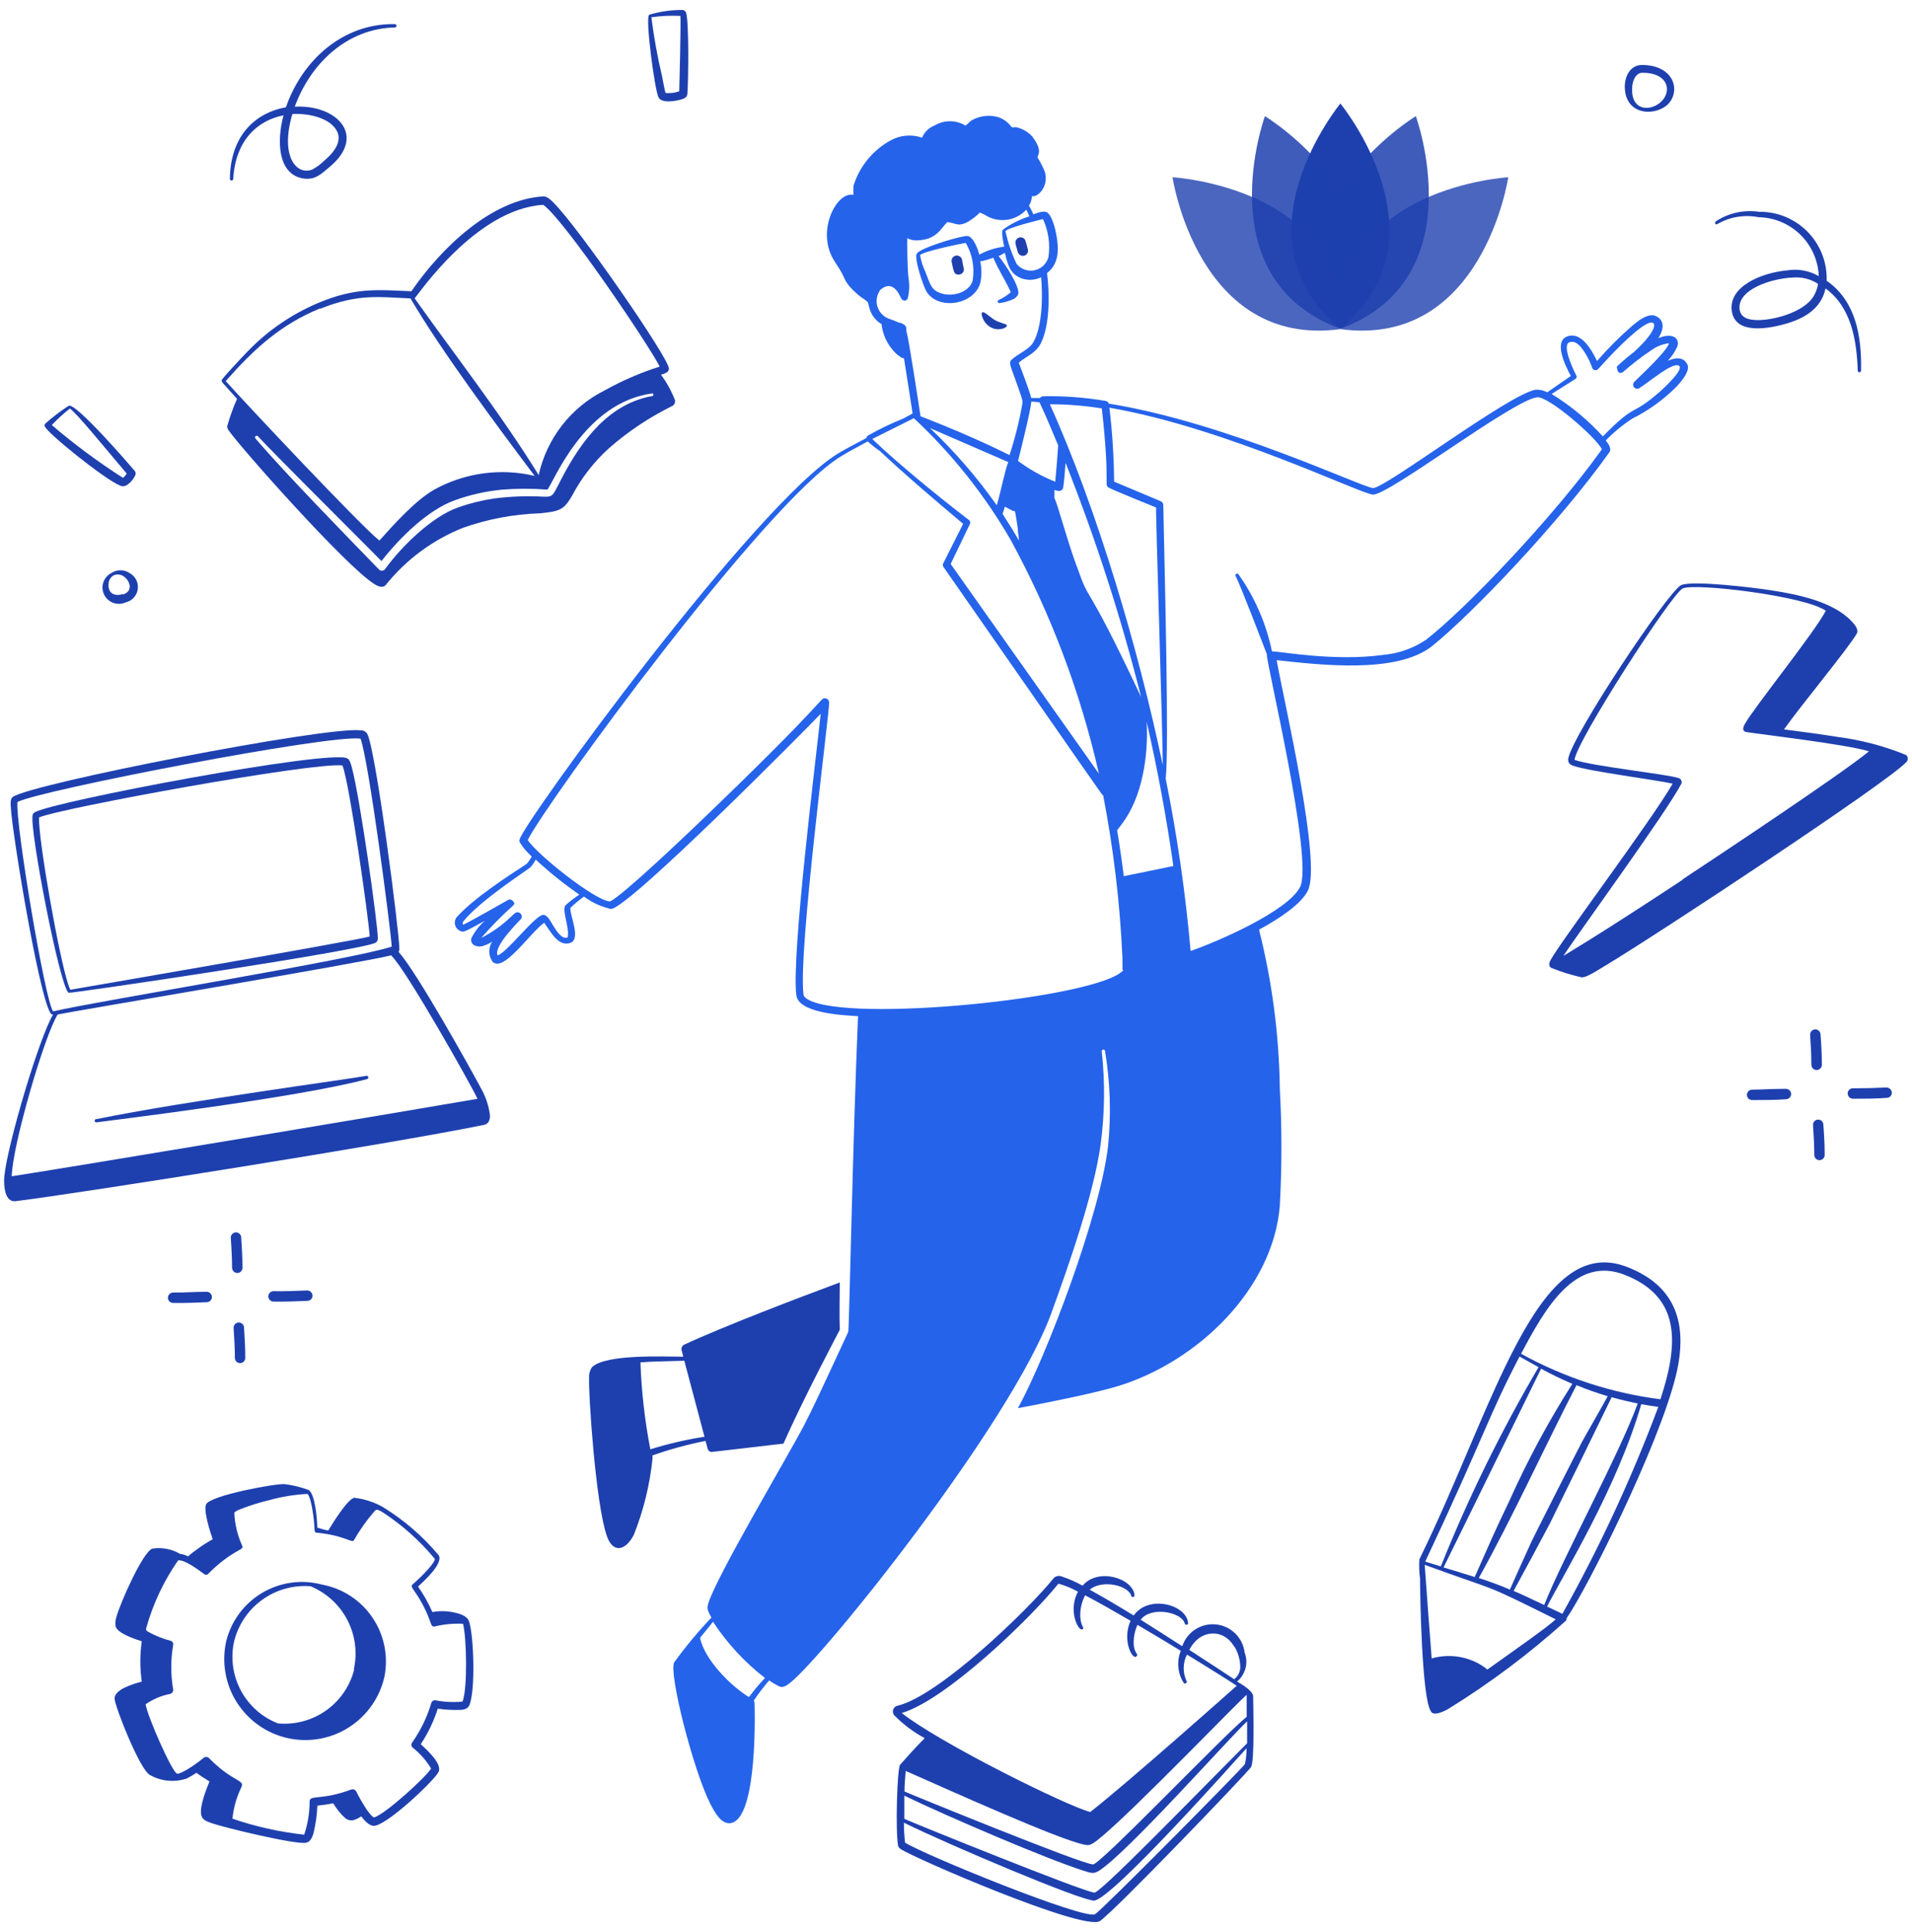
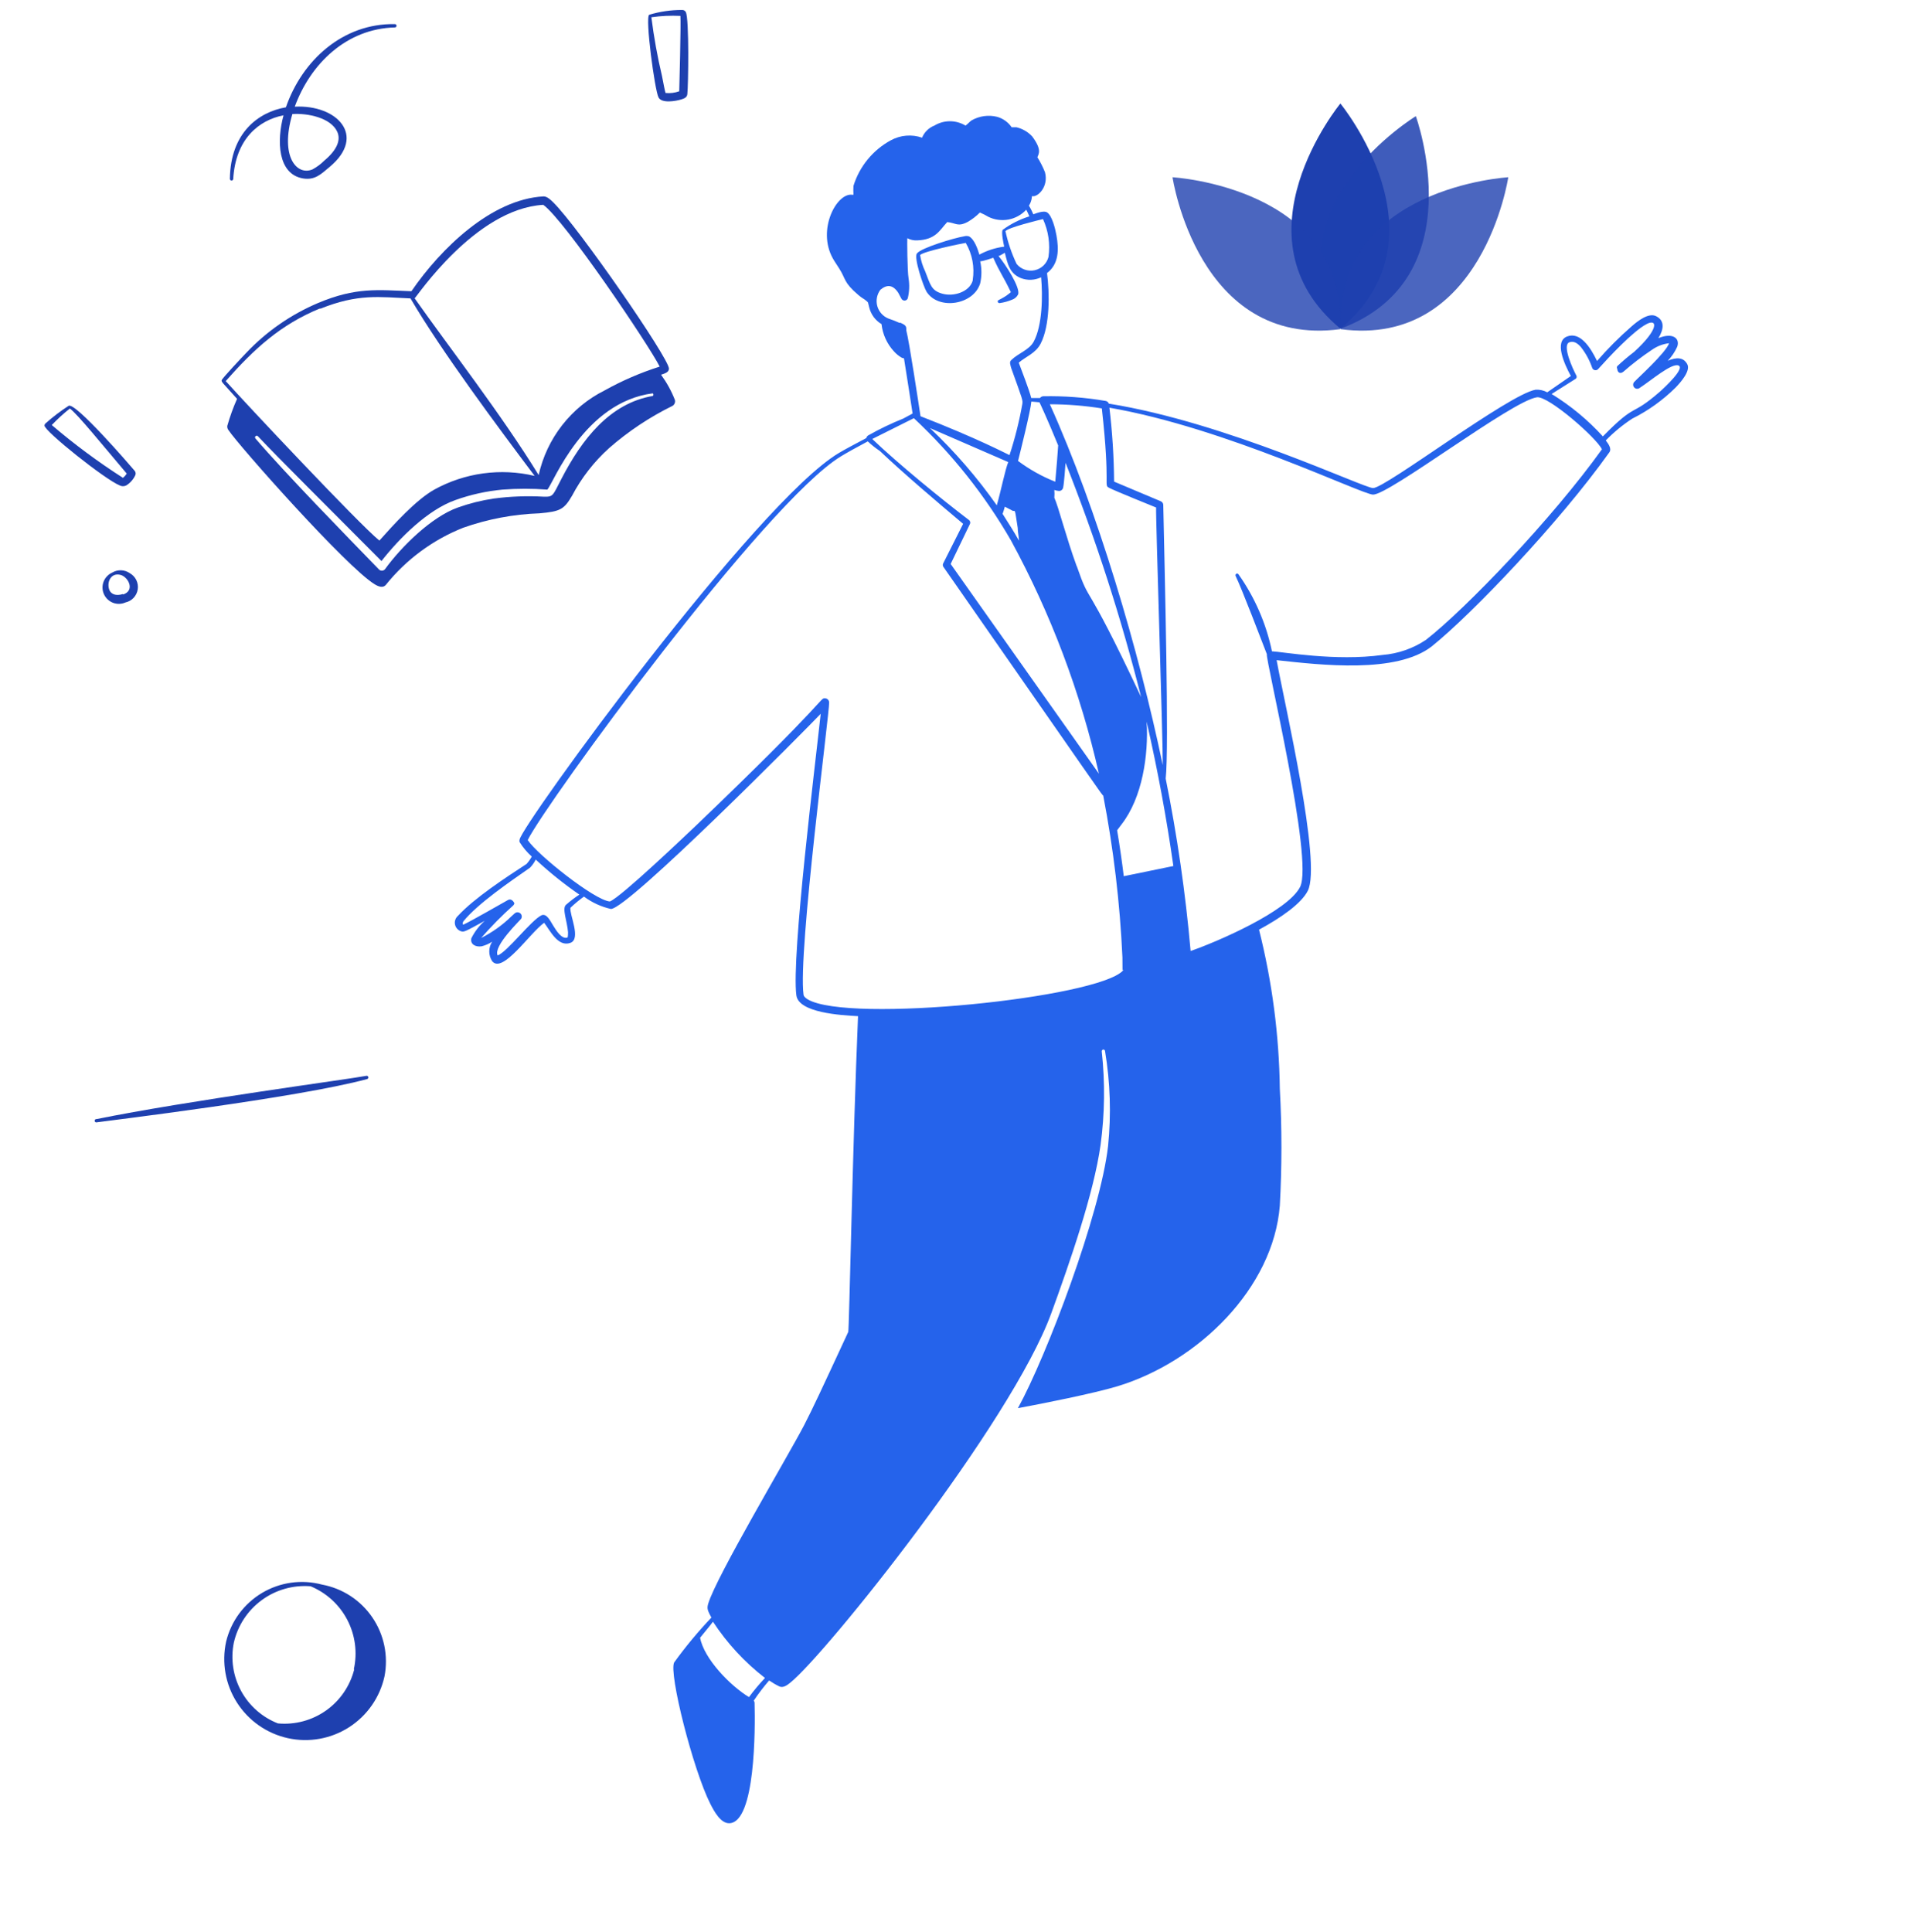
<svg xmlns="http://www.w3.org/2000/svg" width="96" height="97" viewBox="0 0 96 97" fill="none">
-   <path d="M32.757 73.073C33.627 72.765 34.518 72.521 35.424 72.342L35.534 72.744C35.546 72.792 35.575 72.833 35.615 72.861C35.656 72.889 35.705 72.901 35.753 72.896L39.339 72.478C40.326 70.228 42.138 66.819 42.164 66.767C42.138 65.916 42.164 65.201 42.164 64.387C40.112 65.149 36.317 66.595 34.333 67.519C34.288 67.548 34.254 67.59 34.234 67.64C34.214 67.689 34.211 67.744 34.224 67.796C34.224 67.796 34.26 67.926 34.307 68.114C33.336 68.114 30.428 67.973 29.729 68.636C29.62 68.788 29.567 68.972 29.578 69.158C29.536 69.878 29.896 75.475 30.47 77.119C30.768 77.98 31.394 77.886 31.822 77.062C32.318 75.819 32.636 74.514 32.767 73.183C32.767 73.115 32.751 73.12 32.757 73.073ZM32.156 68.401C32.793 68.349 32.992 68.359 34.359 68.318C34.605 69.247 35.111 71.157 35.372 72.134C34.451 72.276 33.542 72.487 32.652 72.765C32.375 71.325 32.209 69.866 32.156 68.401Z" fill="#1E40AF" />
  <path d="M80.802 22.713C80.933 22.531 80.766 22.296 80.625 22.113C81.024 21.703 81.467 21.337 81.946 21.022C82.753 20.62 83.492 20.091 84.133 19.456C84.399 19.179 84.9 18.61 84.712 18.276C84.525 17.942 84.19 17.921 83.736 18.114C83.933 17.908 84.094 17.67 84.211 17.41C84.358 17.003 84.013 16.674 83.266 16.976C83.538 16.543 83.6 16.089 83.141 15.87C82.77 15.692 82.228 16.115 81.914 16.392C81.299 16.929 80.722 17.508 80.186 18.125C79.858 17.436 79.335 16.642 78.683 16.893C78.031 17.143 78.537 18.266 78.871 18.877L77.686 19.696C77.507 19.599 77.305 19.554 77.101 19.566C75.754 19.795 69.568 24.504 68.942 24.504C68.462 24.504 61.602 21.215 55.672 20.265C55.661 20.23 55.639 20.198 55.611 20.174C55.582 20.15 55.547 20.134 55.51 20.129C54.476 19.953 53.427 19.874 52.378 19.895C52.346 19.897 52.315 19.906 52.287 19.921C52.259 19.936 52.235 19.958 52.216 19.983H51.778C51.673 19.56 51.287 18.584 51.151 18.208C51.506 17.9 51.997 17.744 52.253 17.248C52.723 16.329 52.702 14.732 52.571 13.709C53.161 13.259 53.177 12.539 53.041 11.803C52.989 11.505 52.827 10.832 52.576 10.665C52.435 10.571 52.138 10.665 51.882 10.759C51.626 10.164 51.626 10.435 51.731 10.195C51.779 10.085 51.807 9.966 51.814 9.845C52.091 9.929 52.665 9.376 52.467 8.645C52.363 8.383 52.235 8.132 52.086 7.893C52.159 7.716 52.315 7.502 51.825 6.849C51.613 6.621 51.339 6.461 51.036 6.39H50.796C50.623 6.138 50.369 5.954 50.076 5.868C49.634 5.755 49.165 5.821 48.771 6.05C48.666 6.129 48.583 6.233 48.478 6.306C48.242 6.163 47.972 6.087 47.695 6.087C47.419 6.087 47.148 6.163 46.912 6.306C46.774 6.36 46.648 6.442 46.543 6.546C46.437 6.65 46.353 6.774 46.296 6.912C46.041 6.823 45.769 6.789 45.5 6.812C45.23 6.834 44.968 6.913 44.73 7.042C43.828 7.531 43.154 8.354 42.851 9.334C42.843 9.482 42.843 9.63 42.851 9.778H42.794C42.011 9.663 41.014 11.521 41.812 12.967C41.906 13.139 42.026 13.301 42.141 13.489C42.475 14.011 42.345 14.168 43.091 14.805C43.31 14.993 43.347 14.977 43.483 15.092C43.618 15.207 43.566 15.149 43.645 15.442C43.687 15.614 43.764 15.776 43.869 15.918C43.975 16.061 44.108 16.181 44.261 16.272C44.316 16.782 44.534 17.262 44.882 17.639C44.992 17.763 45.12 17.868 45.263 17.953C45.301 17.974 45.344 17.987 45.388 17.989C45.545 18.96 45.738 20.223 45.821 20.761L45.357 21.012C44.749 21.256 44.158 21.541 43.587 21.863C43.542 21.893 43.511 21.94 43.498 21.993C42.945 22.285 42.423 22.562 42.125 22.74C37.98 25.198 26.209 41.407 26.089 42.149C26.076 42.191 26.076 42.237 26.089 42.279C26.257 42.548 26.463 42.792 26.7 43.005C26.627 43.138 26.539 43.262 26.439 43.375C25.394 44.059 23.828 45.077 22.988 45.986C22.929 46.038 22.885 46.105 22.86 46.18C22.834 46.255 22.829 46.335 22.845 46.412C22.86 46.49 22.895 46.562 22.947 46.622C22.998 46.681 23.065 46.727 23.139 46.753C23.296 46.805 23.322 46.789 24.34 46.231C24.06 46.476 23.831 46.774 23.666 47.108C23.599 47.395 23.86 47.562 24.189 47.51C24.374 47.461 24.55 47.384 24.711 47.28C24.616 47.425 24.566 47.595 24.566 47.768C24.566 47.941 24.616 48.111 24.711 48.256C25.233 48.914 26.6 46.842 27.321 46.33C27.613 46.701 28.01 47.567 28.641 47.337C29.19 47.134 28.589 45.928 28.641 45.578C28.854 45.374 29.081 45.186 29.32 45.014C29.723 45.313 30.183 45.525 30.672 45.636C31.534 45.636 40.523 36.563 41.207 35.837C40.961 38.145 39.724 48.047 39.985 49.974C40.105 50.846 42.199 50.971 43.081 51.018C42.815 57.282 42.637 66.773 42.59 66.872C41.207 69.853 40.831 70.667 40.366 71.57C39.52 73.188 35.96 79.16 35.558 80.518C35.501 80.732 35.496 80.815 35.72 81.212C35.047 81.919 34.423 82.671 33.851 83.462C33.564 83.984 34.796 88.849 35.668 90.572C35.866 90.958 36.19 91.553 36.623 91.538C37.928 91.491 37.923 86.803 37.886 85.493C37.886 85.452 37.871 85.413 37.845 85.383C38.081 85.03 38.339 84.692 38.617 84.37C38.783 84.484 38.958 84.586 39.139 84.673C39.317 84.751 39.515 84.615 39.661 84.496C41.4 83.128 50.775 71.445 52.785 65.932C53.699 63.416 54.915 59.939 55.26 57.475C55.47 55.917 55.489 54.34 55.317 52.777C55.317 52.755 55.326 52.734 55.342 52.718C55.357 52.702 55.378 52.694 55.401 52.694C55.423 52.694 55.444 52.702 55.46 52.718C55.475 52.734 55.484 52.755 55.484 52.777C55.745 54.349 55.796 55.948 55.636 57.533C55.249 60.952 52.55 68.078 51.109 70.698C52.352 70.469 54.879 69.967 56.1 69.602C60.172 68.365 63.931 64.674 64.259 60.529C64.366 58.577 64.366 56.62 64.259 54.667C64.224 51.971 63.874 49.289 63.215 46.675C64.322 46.074 65.335 45.37 65.664 44.722C66.368 43.339 64.505 35.378 64.098 33.144C66.327 33.389 70.122 33.833 71.891 32.449C73.917 30.82 78.291 26.237 80.802 22.713ZM37.605 85.205C36.665 84.636 35.349 83.284 35.151 82.225C35.365 81.953 35.59 81.703 35.798 81.421C36.506 82.5 37.388 83.455 38.409 84.245C38.122 84.549 37.853 84.87 37.605 85.205ZM79.106 19.023C79.133 19.006 79.152 18.979 79.16 18.948C79.168 18.916 79.163 18.884 79.148 18.856C78.965 18.516 78.417 17.321 78.798 17.185C79.017 17.102 79.21 17.237 79.372 17.42C79.619 17.734 79.812 18.087 79.941 18.464C79.951 18.495 79.969 18.522 79.993 18.544C80.017 18.565 80.046 18.579 80.078 18.585C80.109 18.591 80.142 18.588 80.172 18.577C80.203 18.566 80.229 18.547 80.249 18.522C80.771 17.942 81.993 16.621 82.682 16.266C83.204 15.995 83.329 16.496 82.05 17.665C81.756 17.889 81.474 18.128 81.204 18.381C81.189 18.401 81.181 18.426 81.181 18.451C81.181 18.476 81.189 18.501 81.204 18.522C81.204 18.657 81.314 18.809 81.502 18.668C81.956 18.269 82.435 17.901 82.938 17.566C83.194 17.384 83.492 17.269 83.804 17.232C83.647 17.712 82.191 19.017 82.066 19.164C82.026 19.199 82.002 19.249 81.999 19.302C81.995 19.356 82.013 19.408 82.048 19.448C82.082 19.489 82.132 19.514 82.185 19.518C82.238 19.523 82.291 19.506 82.332 19.472C82.911 19.096 83.924 18.219 84.274 18.349C84.624 18.48 83.585 19.451 83.324 19.68C81.826 20.98 82.212 20.145 80.479 21.91C79.724 21.083 78.858 20.366 77.905 19.78L79.106 19.023ZM56.424 43.991C56.335 43.271 56.225 42.493 56.09 41.684L56.314 41.386C57.358 40.045 57.671 37.91 57.572 36.234C58.131 38.682 58.575 41.089 58.914 43.48L56.424 43.991ZM48.661 26.117C47.288 25.073 45.08 23.272 43.796 22.04L45.884 20.996C47.801 22.787 49.443 24.852 50.755 27.125C52.76 30.809 54.248 34.753 55.176 38.844L47.732 28.315L48.703 26.3C48.716 26.269 48.719 26.235 48.711 26.202C48.704 26.169 48.686 26.139 48.661 26.117ZM52.19 20.197C52.221 20.255 52.582 21.022 53.13 22.364C53.13 22.421 53.031 23.726 52.984 24.186C52.317 23.922 51.689 23.57 51.115 23.142C51.23 22.687 51.746 20.625 51.783 20.161L52.19 20.197ZM50.337 25.804C50.373 25.71 50.41 25.585 50.452 25.438L50.801 25.621C51 25.752 50.922 25.355 51.099 26.503C51.099 26.697 51.151 26.911 51.162 27.145C50.922 26.712 50.624 26.248 50.342 25.804H50.337ZM50.045 25.365C49.058 23.966 47.936 22.669 46.693 21.492L50.624 23.199C50.473 23.559 50.253 24.661 50.05 25.365H50.045ZM54.059 28.424C53.537 26.999 53.135 25.407 52.937 24.989C52.948 24.859 52.948 24.728 52.937 24.598C53.012 24.626 53.091 24.644 53.172 24.65C53.222 24.651 53.271 24.633 53.309 24.601C53.347 24.568 53.373 24.523 53.38 24.473C53.422 24.3 53.49 23.429 53.5 23.235C55.019 27.07 56.287 30.998 57.295 34.997C54.346 28.722 54.8 30.539 54.064 28.424H54.059ZM58.376 38.39C57.186 32.684 55.093 25.569 52.712 20.297C53.586 20.297 54.459 20.367 55.322 20.505C55.766 24.473 55.395 24.337 55.693 24.494C55.99 24.65 57.781 25.371 58.047 25.48C58.021 25.882 58.397 37.377 58.381 38.39H58.376ZM52.368 10.999C52.64 11.593 52.736 12.252 52.644 12.899C52.602 13.064 52.514 13.214 52.392 13.332C52.27 13.449 52.117 13.531 51.951 13.567C51.785 13.604 51.611 13.593 51.451 13.537C51.291 13.481 51.149 13.381 51.042 13.249C50.793 12.724 50.605 12.173 50.483 11.605C50.624 11.422 52.127 11.057 52.368 10.999ZM45.184 16.219C44.994 16.133 44.799 16.056 44.6 15.99C44.466 15.935 44.347 15.85 44.252 15.742C44.156 15.634 44.086 15.506 44.048 15.367C44.01 15.228 44.004 15.082 44.031 14.94C44.058 14.798 44.117 14.664 44.203 14.549C44.532 14.272 44.83 14.288 45.101 14.7C45.273 15.019 45.268 15.045 45.346 15.076C45.369 15.086 45.393 15.091 45.418 15.091C45.442 15.091 45.466 15.085 45.489 15.075C45.511 15.064 45.531 15.049 45.547 15.031C45.563 15.012 45.574 14.99 45.581 14.967C45.659 14.64 45.671 14.301 45.618 13.97C45.555 13.609 45.545 12.012 45.555 11.96C45.708 12.04 45.879 12.078 46.051 12.069C46.996 12.033 47.184 11.547 47.56 11.15C47.993 11.192 48.082 11.401 48.572 11.15C48.802 11.02 49.013 10.858 49.199 10.67C49.349 10.732 49.494 10.805 49.632 10.889C49.945 11.04 50.298 11.086 50.639 11.021C50.98 10.957 51.291 10.784 51.527 10.529C51.585 10.639 51.637 10.749 51.684 10.863C51.204 11.012 50.752 11.24 50.347 11.537C50.259 11.646 50.389 12.242 50.42 12.383C49.983 12.438 49.56 12.574 49.173 12.784C49.094 12.513 48.922 12.007 48.651 11.866C48.569 11.841 48.482 11.841 48.4 11.866C47.93 11.939 46.244 12.445 46.041 12.722C45.863 12.915 46.37 14.408 46.526 14.653C47.126 15.583 48.886 15.311 49.215 14.225C49.296 13.861 49.296 13.483 49.215 13.119C49.366 13.119 49.82 12.957 49.872 12.941C50.233 13.75 50.337 13.797 50.755 14.669C50.697 14.716 50.603 14.794 50.525 14.847C50.154 15.092 50.076 15.05 50.097 15.155C50.103 15.175 50.116 15.193 50.135 15.204C50.153 15.216 50.175 15.221 50.196 15.217C50.415 15.186 50.629 15.126 50.833 15.04C50.955 14.994 51.055 14.905 51.115 14.789C51.261 14.46 50.452 13.223 50.133 12.852C50.196 12.852 50.342 12.748 50.452 12.691C50.598 13.275 50.697 13.735 51.261 13.964C51.424 14.026 51.597 14.054 51.772 14.047C51.946 14.039 52.116 13.997 52.274 13.922C52.357 14.841 52.342 16.334 51.903 17.149C51.678 17.572 51.125 17.733 50.77 18.083C50.666 18.182 50.734 18.323 50.77 18.475C51.35 20.088 51.36 20.082 51.329 20.291C51.175 21.158 50.961 22.013 50.687 22.849C50.556 22.792 49.089 22.014 46.218 20.897C46.129 20.307 45.654 17.159 45.503 16.58C45.513 16.376 45.487 16.329 45.184 16.193V16.219ZM48.839 14.09C48.672 14.659 47.883 14.904 47.32 14.747C46.756 14.591 46.719 14.304 46.453 13.625C46.328 13.366 46.242 13.09 46.197 12.805C46.37 12.617 48.254 12.231 48.489 12.195C48.818 12.758 48.942 13.419 48.839 14.063V14.09ZM28.412 45.432C28.213 45.625 28.48 46.257 28.521 46.805C28.521 46.852 28.521 47.056 28.49 47.071C28.203 47.165 27.937 46.732 27.775 46.471C27.613 46.21 27.451 45.855 27.195 45.949C26.673 46.194 25.462 47.802 24.987 47.969C24.747 47.51 26.12 46.2 26.167 46.126C26.187 46.093 26.198 46.054 26.198 46.015C26.197 45.976 26.186 45.938 26.166 45.904C26.145 45.871 26.116 45.844 26.081 45.826C26.047 45.808 26.008 45.8 25.969 45.803C25.875 45.803 25.812 45.886 25.666 46.017C25.221 46.451 24.712 46.813 24.157 47.092C24.661 46.515 25.199 45.969 25.77 45.458C25.799 45.429 25.818 45.393 25.828 45.354C25.828 45.354 25.718 45.077 25.504 45.187C25.201 45.354 23.729 46.205 23.265 46.424C23.202 46.382 23.238 46.32 23.265 46.257C24.001 45.354 25.619 44.258 26.611 43.563C26.727 43.443 26.824 43.306 26.898 43.156C27.585 43.795 28.318 44.383 29.09 44.915C28.852 45.071 28.625 45.244 28.412 45.432ZM40.559 50.177C40.444 50.104 40.361 50.036 40.345 49.942C40.058 47.813 41.656 35.743 41.63 35.268C41.63 35.24 41.624 35.213 41.613 35.187C41.602 35.161 41.586 35.138 41.566 35.119C41.547 35.099 41.523 35.084 41.497 35.074C41.471 35.064 41.443 35.059 41.416 35.059C41.149 35.059 41.619 35.059 34.968 41.428C34.53 41.841 31.178 45.046 30.62 45.26C29.852 45.202 26.966 42.9 26.496 42.175C27.404 40.337 38.419 25.219 42.23 22.907C42.522 22.729 43.023 22.452 43.571 22.16C43.761 22.339 43.965 22.501 44.182 22.646C45.393 23.794 47.08 25.224 48.358 26.3L47.361 28.278C47.346 28.305 47.338 28.334 47.338 28.364C47.338 28.395 47.346 28.424 47.361 28.451C55.458 40.066 55.338 39.935 55.39 39.935C55.909 42.619 56.232 45.337 56.356 48.068C56.356 48.804 56.356 48.742 56.387 48.69C56.419 48.637 56.387 48.726 56.387 48.726C55.124 50.104 42.621 51.388 40.559 50.177ZM69.417 32.883C67.052 33.211 64.379 32.721 63.863 32.7C63.575 31.308 63.003 29.991 62.182 28.832C62.169 28.815 62.151 28.803 62.13 28.799C62.109 28.795 62.088 28.799 62.07 28.811C62.052 28.822 62.039 28.84 62.034 28.86C62.029 28.88 62.031 28.902 62.041 28.92C62.343 29.536 63.356 32.194 63.607 32.841C63.529 33.091 65.966 43.172 65.277 44.529C64.661 45.756 61.075 47.301 59.78 47.745C59.524 44.839 59.106 41.949 58.528 39.09C58.705 37.586 58.475 28.649 58.407 25.345C58.406 25.306 58.393 25.269 58.37 25.238C58.348 25.206 58.318 25.182 58.282 25.167L55.938 24.18C55.928 22.94 55.849 21.701 55.703 20.469C61.555 21.482 68.373 24.828 68.942 24.833C69.767 24.833 75.895 20.135 77.164 19.947C77.728 19.858 80.15 21.972 80.432 22.557C77.957 26.013 73.609 30.554 71.594 32.126C70.945 32.56 70.195 32.82 69.417 32.883Z" fill="#2563EB" />
-   <path d="M48.303 13.045C48.297 13.011 48.284 12.978 48.264 12.949C48.245 12.92 48.221 12.895 48.192 12.875C48.163 12.856 48.13 12.842 48.096 12.835C48.062 12.828 48.027 12.827 47.993 12.834C47.958 12.84 47.926 12.854 47.897 12.873C47.867 12.892 47.842 12.916 47.823 12.945C47.803 12.974 47.789 13.007 47.782 13.041C47.775 13.075 47.775 13.11 47.781 13.144C47.886 13.666 47.907 13.787 48.136 13.787C48.18 13.787 48.222 13.776 48.261 13.755C48.299 13.735 48.331 13.705 48.355 13.669C48.379 13.633 48.394 13.591 48.397 13.548C48.401 13.504 48.394 13.461 48.376 13.421C48.361 13.338 48.314 13.092 48.303 13.045ZM49.901 16.501C50.24 16.6 50.564 16.438 50.553 16.355C50.543 16.271 50.553 16.313 50.094 16.141C49.786 16.026 49.447 15.619 49.327 15.681C49.206 15.744 49.389 16.078 49.431 16.141C49.543 16.31 49.708 16.437 49.901 16.501ZM86.208 11.26C86.837 10.89 87.58 10.764 88.296 10.905C89.082 10.919 89.834 11.233 90.396 11.784C90.958 12.334 91.288 13.079 91.318 13.865C90.846 13.59 90.292 13.487 89.752 13.572C88.442 13.687 86.73 14.397 86.96 15.661C87.147 16.705 88.526 16.564 89.57 16.282C90.614 16 91.444 15.488 91.658 14.481C92.926 15.405 93.224 17.023 93.276 18.605C93.276 18.627 93.285 18.648 93.3 18.664C93.316 18.68 93.337 18.688 93.359 18.688C93.382 18.688 93.403 18.68 93.419 18.664C93.434 18.648 93.443 18.627 93.443 18.605C93.48 16.835 93.161 15.102 91.715 14.095C91.73 13.641 91.653 13.19 91.488 12.767C91.323 12.345 91.075 11.96 90.757 11.636C90.439 11.313 90.059 11.057 89.64 10.885C89.22 10.712 88.77 10.627 88.317 10.633C87.592 10.528 86.853 10.679 86.229 11.062C86.035 11.155 86.124 11.296 86.208 11.26ZM90.969 15.003C90.379 15.775 88.708 16.177 87.936 16.047C87.649 16 87.414 15.88 87.351 15.582C87.163 14.538 88.964 13.969 90.039 13.933C90.477 13.899 90.914 14.011 91.282 14.251C91.242 14.524 91.135 14.783 90.969 15.003ZM83.817 5.157C84.375 4.468 84 3.268 82.439 3.262C81.833 3.262 81.541 3.878 81.583 4.468C81.677 5.873 83.258 5.831 83.817 5.157ZM81.948 4.442C81.948 4.098 82.11 3.649 82.47 3.654C83.311 3.654 83.697 4.045 83.697 4.479C83.676 5.465 81.88 5.977 81.948 4.442ZM81.734 63.624C77.145 61.792 75.016 70.662 71.267 78.283C71.244 78.603 71.254 78.925 71.299 79.244C71.299 80.042 71.387 85.331 71.852 85.931C71.977 86.171 72.504 85.931 72.75 85.779C74.834 84.489 76.797 83.015 78.618 81.374C78.633 81.356 78.645 81.335 78.652 81.313C78.659 81.29 78.662 81.266 78.659 81.243C79.63 79.86 83.269 72.656 84.151 69.043C84.767 66.485 84.156 64.58 81.734 63.624ZM83.373 70.254C80.917 69.939 78.541 69.164 76.373 67.968C77.594 65.655 79.103 63.019 81.593 64.011C84.365 65.112 84.308 67.394 83.373 70.239V70.254ZM74.687 83.827C74.526 83.693 74.351 83.577 74.165 83.483C73.459 83.124 72.644 83.046 71.883 83.263C71.831 82.642 71.534 78.602 71.534 78.565C75.444 79.995 74.238 79.374 78.111 81.3C77.704 81.687 76.174 82.757 74.687 83.817V83.827ZM77.38 68.719C77.889 68.998 78.412 69.25 78.946 69.477C77.75 71.356 76.692 73.321 75.783 75.355C74.906 77.187 74.937 77.176 74.044 79.176C73.522 79.009 73.001 78.852 72.478 78.695C73.042 77.573 77.051 69.367 77.38 68.709V68.719ZM74.248 79.228C75.945 76.184 77.673 72.4 79.155 69.544C79.677 69.764 80.199 69.941 80.721 70.098C80.445 70.62 79.635 72.008 79.421 72.41C79.207 72.812 77.062 77.041 76.91 77.364C76.67 77.886 76.013 79.343 75.809 79.807C75.276 79.573 74.765 79.395 74.227 79.218L74.248 79.228ZM75.997 79.875C76.315 79.296 77.626 76.863 77.787 76.55C78.033 76.064 80.768 70.474 80.92 70.15C81.4 70.286 81.906 70.4 82.23 70.463C81.275 73.073 78.523 78.1 77.532 80.58C76.629 80.157 76.425 80.053 75.976 79.865L75.997 79.875ZM76.315 68.119L77.25 68.641C75.367 71.848 73.726 75.191 72.343 78.643L71.56 78.403C74.593 71.94 74.734 71.095 76.294 68.109L76.315 68.119ZM78.466 81.034L77.678 80.658C78.529 78.988 81.191 74.702 82.407 70.5C82.7 70.552 82.987 70.599 83.263 70.635C81.922 74.215 80.311 77.688 78.445 81.024L78.466 81.034ZM62.111 84.422C62.319 84.25 62.468 84.017 62.536 83.755C62.605 83.494 62.589 83.218 62.492 82.966C62.448 82.602 62.281 82.264 62.019 82.008C61.757 81.751 61.416 81.592 61.051 81.556C60.687 81.519 60.321 81.608 60.013 81.807C59.706 82.007 59.475 82.305 59.36 82.652C58.692 82.219 57.966 81.76 57.272 81.321C57.794 80.627 59.329 80.935 59.485 81.504C59.489 81.526 59.501 81.546 59.519 81.559C59.537 81.572 59.56 81.578 59.582 81.575C59.604 81.571 59.624 81.559 59.637 81.541C59.65 81.523 59.656 81.5 59.652 81.478C59.574 80.57 57.684 80.037 56.922 81.107C56.249 80.695 55.413 80.194 54.714 79.813C55.314 79.291 56.656 79.583 56.802 80.126C56.809 80.144 56.822 80.16 56.839 80.17C56.857 80.179 56.877 80.183 56.896 80.179C56.916 80.175 56.933 80.165 56.945 80.149C56.958 80.134 56.964 80.114 56.964 80.094C56.896 79.249 55.147 78.68 54.354 79.609C54.021 79.423 53.672 79.269 53.31 79.15C53.243 79.122 53.171 79.115 53.1 79.127C53.03 79.14 52.965 79.174 52.913 79.223C51.592 80.867 47.139 85.137 45.082 85.633C45.031 85.641 44.982 85.662 44.941 85.695C44.9 85.728 44.869 85.77 44.85 85.819C44.831 85.868 44.825 85.921 44.833 85.972C44.84 86.024 44.862 86.073 44.895 86.114C45.346 86.572 45.863 86.961 46.429 87.267C45.907 87.789 45.5 88.259 45.197 88.598C45.041 88.765 44.957 91.96 45.093 92.665C45.113 92.734 45.158 92.793 45.218 92.832C45.876 93.281 54.348 96.946 55.215 96.455C55.794 96.126 62.711 88.927 62.821 88.708C62.988 88.363 62.931 86.067 62.92 85.148C62.878 84.871 62.361 84.573 62.111 84.422ZM45.406 91.318V90.154C47.572 91.198 52.532 93.328 54.411 93.923C54.891 94.08 54.933 94.059 55.184 93.923C56.619 93.004 61.688 87.293 62.617 86.421V87.523C59.798 90.347 55.011 95.296 54.923 95.014C54.406 94.983 45.855 91.527 45.406 91.318ZM61.98 82.663C62.168 82.979 62.269 83.339 62.273 83.707C62.271 83.824 62.242 83.939 62.189 84.043C62.135 84.147 62.059 84.238 61.965 84.307C61.526 84.015 60.696 83.472 59.715 82.835C60.252 81.775 61.448 81.76 61.96 82.663H61.98ZM45.276 86.004C47.499 85.346 51.723 81.274 53.142 79.51C53.484 79.605 53.814 79.74 54.124 79.912C53.602 80.883 54.16 81.948 54.359 81.796C54.468 81.713 54.27 81.681 54.239 81.17C54.225 80.796 54.31 80.425 54.484 80.094C55.205 80.47 56.05 80.961 56.765 81.374C56.327 82.35 56.854 83.315 57.037 83.174C57.22 83.034 56.953 83.065 56.922 82.553C56.909 82.218 56.974 81.884 57.11 81.577C57.846 82.01 58.598 82.459 59.287 82.882C59.181 83.142 59.139 83.424 59.164 83.704C59.189 83.984 59.282 84.253 59.433 84.49C59.44 84.499 59.448 84.506 59.458 84.512C59.468 84.518 59.479 84.521 59.49 84.523C59.501 84.524 59.512 84.523 59.523 84.52C59.534 84.517 59.544 84.513 59.553 84.506C59.562 84.499 59.569 84.49 59.575 84.481C59.581 84.471 59.584 84.46 59.586 84.449C59.587 84.438 59.586 84.426 59.584 84.415C59.581 84.405 59.575 84.394 59.569 84.386C59.475 84.178 59.428 83.953 59.433 83.725C59.438 83.497 59.493 83.274 59.595 83.07C60.811 83.811 61.792 84.433 62.095 84.636C62.038 84.688 56.593 89.533 54.74 90.974C53.524 90.655 47.139 87.486 45.276 86.004ZM45.474 88.912C47.839 89.956 53.21 92.378 54.448 92.613C54.662 92.654 54.745 92.67 55.152 92.347C56.891 90.953 62.544 85.038 62.596 85.101C62.599 85.116 62.599 85.132 62.596 85.148V86.192C61.432 87.126 54.959 93.923 54.855 93.599C54.333 93.599 45.85 90.138 45.416 89.945C45.406 89.726 45.453 89.141 45.474 88.912ZM54.98 96.105C54.458 96.403 46.508 93.171 45.443 92.513C45.403 92.181 45.383 91.846 45.385 91.511C47.672 92.639 54.322 95.447 54.933 95.421C55.826 95.374 62.137 88.269 62.586 87.773C62.591 88.04 62.565 88.306 62.508 88.567C62.419 88.739 55.325 95.912 54.98 96.105ZM11.73 66.678C11.767 67.237 11.793 67.722 11.793 68.177C11.793 68.246 11.82 68.312 11.869 68.361C11.918 68.41 11.985 68.438 12.054 68.438C12.123 68.438 12.189 68.41 12.238 68.361C12.287 68.312 12.315 68.246 12.315 68.177C12.315 67.691 12.289 67.211 12.252 66.642C12.247 66.573 12.215 66.508 12.163 66.463C12.11 66.417 12.042 66.394 11.973 66.399C11.904 66.404 11.839 66.436 11.794 66.489C11.748 66.541 11.725 66.609 11.73 66.678ZM91.271 56.212C91.237 56.214 91.204 56.222 91.173 56.237C91.143 56.253 91.115 56.274 91.093 56.299C91.071 56.325 91.054 56.355 91.043 56.388C91.032 56.42 91.028 56.454 91.031 56.488C91.063 56.969 91.094 57.486 91.094 57.987C91.094 58.056 91.121 58.122 91.17 58.171C91.219 58.22 91.286 58.248 91.355 58.248C91.424 58.248 91.491 58.22 91.54 58.171C91.588 58.122 91.616 58.056 91.616 57.987C91.616 57.465 91.585 56.943 91.548 56.452C91.546 56.418 91.537 56.384 91.522 56.354C91.507 56.323 91.486 56.296 91.46 56.273C91.435 56.251 91.405 56.234 91.372 56.224C91.34 56.213 91.305 56.209 91.271 56.212ZM10.378 65.379C10.447 65.379 10.514 65.351 10.563 65.302C10.611 65.253 10.639 65.187 10.639 65.118C10.639 65.048 10.611 64.982 10.563 64.933C10.514 64.884 10.447 64.856 10.378 64.856C9.746 64.856 9.219 64.903 8.697 64.893C8.627 64.893 8.56 64.92 8.511 64.969C8.461 65.018 8.432 65.084 8.431 65.154C8.431 65.223 8.458 65.29 8.507 65.339C8.556 65.388 8.623 65.415 8.692 65.415C9.23 65.425 9.819 65.405 10.378 65.379ZM89.653 54.666C89.027 54.666 88.499 54.703 87.972 54.708C87.903 54.708 87.837 54.736 87.788 54.785C87.739 54.834 87.711 54.9 87.711 54.969C87.711 55.038 87.739 55.105 87.788 55.154C87.837 55.203 87.903 55.23 87.972 55.23C88.536 55.23 89.121 55.23 89.684 55.189C89.754 55.184 89.818 55.153 89.864 55.101C89.91 55.049 89.934 54.981 89.93 54.912C89.926 54.843 89.894 54.778 89.842 54.732C89.79 54.686 89.722 54.662 89.653 54.666ZM11.589 62.152C11.62 62.633 11.652 63.15 11.652 63.651C11.653 63.719 11.681 63.785 11.73 63.834C11.778 63.882 11.844 63.91 11.913 63.912C11.982 63.912 12.048 63.884 12.097 63.835C12.146 63.786 12.174 63.72 12.174 63.651C12.174 63.129 12.143 62.607 12.111 62.116C12.106 62.047 12.074 61.982 12.022 61.937C11.969 61.891 11.901 61.868 11.832 61.873C11.763 61.878 11.698 61.91 11.653 61.962C11.607 62.015 11.584 62.083 11.589 62.152ZM91.475 53.461C91.475 52.939 91.444 52.417 91.407 51.926C91.402 51.857 91.37 51.792 91.318 51.747C91.265 51.701 91.197 51.678 91.128 51.683C91.059 51.688 90.994 51.72 90.949 51.773C90.903 51.825 90.88 51.893 90.885 51.962C90.916 52.443 90.948 52.959 90.948 53.461C90.948 53.53 90.975 53.596 91.024 53.645C91.073 53.694 91.14 53.722 91.209 53.722C91.278 53.722 91.345 53.694 91.395 53.645C91.445 53.597 91.474 53.53 91.475 53.461ZM15.442 65.311C15.476 65.309 15.51 65.301 15.541 65.287C15.572 65.272 15.6 65.252 15.623 65.227C15.646 65.202 15.665 65.172 15.676 65.14C15.688 65.108 15.694 65.073 15.692 65.039C15.687 64.971 15.656 64.907 15.606 64.861C15.555 64.814 15.489 64.788 15.421 64.789C14.789 64.815 14.262 64.836 13.735 64.825C13.665 64.825 13.599 64.853 13.55 64.902C13.501 64.951 13.474 65.017 13.474 65.086C13.474 65.155 13.501 65.222 13.55 65.271C13.599 65.32 13.665 65.347 13.735 65.347C14.293 65.358 14.878 65.337 15.442 65.311ZM94.717 54.599C94.195 54.625 93.615 54.64 93.036 54.64C93.001 54.639 92.967 54.645 92.935 54.657C92.903 54.669 92.873 54.688 92.848 54.712C92.823 54.736 92.804 54.764 92.79 54.796C92.777 54.828 92.77 54.862 92.77 54.896C92.77 54.966 92.797 55.033 92.846 55.083C92.895 55.132 92.961 55.161 93.031 55.163C93.626 55.163 94.106 55.163 94.738 55.121C94.772 55.119 94.806 55.111 94.837 55.097C94.868 55.083 94.896 55.062 94.919 55.037C94.942 55.012 94.961 54.982 94.972 54.95C94.984 54.918 94.99 54.883 94.988 54.849C94.982 54.781 94.951 54.718 94.9 54.672C94.85 54.626 94.785 54.6 94.717 54.599ZM3.445 49.843C3.513 49.895 18.235 47.713 18.866 47.327C18.901 47.301 18.929 47.267 18.947 47.228C18.966 47.189 18.974 47.145 18.971 47.102C18.971 46.429 18.088 40.107 17.666 38.531C17.613 38.337 17.561 38.144 17.441 38.077C16.642 37.596 2.568 40.248 1.728 40.791C1.705 40.804 1.686 40.823 1.67 40.844C1.655 40.866 1.644 40.89 1.639 40.916C1.462 41.548 2.991 49.53 3.445 49.843ZM1.958 41.042C2.96 40.587 15.734 38.249 17.196 38.431C17.551 39.345 18.501 46.037 18.563 47.019C17.838 47.233 3.644 49.671 3.592 49.681C3.539 49.692 3.534 49.754 3.425 49.425C2.965 48.047 1.932 42.221 1.958 41.042Z" fill="#1E40AF" />
  <g clip-path="url(#clip0_830_16896)">
    <path d="M67.299 5.197C67.299 5.197 72.824 11.919 67.299 16.5C61.774 11.919 67.299 5.197 67.299 5.197Z" fill="#1E40AF" />
    <path opacity="0.85" d="M71.088 5.832C71.088 5.832 74.058 13.986 67.316 16.5C63.63 10.367 71.088 5.832 71.088 5.832Z" fill="#1E40AF" />
-     <path opacity="0.85" d="M63.511 5.832C63.511 5.832 60.541 13.986 67.283 16.5C70.968 10.367 63.511 5.832 63.511 5.832Z" fill="#1E40AF" />
    <path opacity="0.8" d="M75.729 8.899C75.729 8.899 74.448 17.474 67.309 16.527C66.993 9.396 75.729 8.899 75.729 8.899Z" fill="#1E40AF" />
    <path opacity="0.8" d="M58.871 8.899C58.871 8.899 60.151 17.474 67.29 16.527C67.607 9.396 58.871 8.899 58.871 8.899Z" fill="#1E40AF" />
  </g>
-   <path d="M20.013 47.791C20.042 47.739 20.054 47.679 20.05 47.619C20.05 46.789 18.86 37.575 18.437 36.839C18.404 36.785 18.357 36.741 18.301 36.71C18.245 36.68 18.182 36.665 18.118 36.667C16.369 36.453 1.617 39.335 0.646 40.008C0.51 40.102 0.531 40.337 0.547 40.587C0.63 41.961 2.113 50.992 2.635 50.939C2.692 50.939 2.671 50.898 2.536 51.174C1.721 52.85 0.176 58.216 0.207 59.297C0.207 59.751 0.312 60.341 0.761 60.31C3.982 59.913 19.773 57.407 24.315 56.473C24.492 56.436 24.607 56.275 24.602 56.008C24.548 55.565 24.414 55.135 24.205 54.74C23.568 53.544 20.927 48.809 20.013 47.791ZM2.666 50.778C2.259 50.255 0.761 41.261 0.876 40.264C2.024 39.669 16.578 36.855 18.103 37.085C18.52 38.233 19.601 46.528 19.669 47.525C17.821 48.162 5.026 50.229 2.666 50.778ZM2.896 50.934C3.334 50.825 18.27 48.324 19.637 47.964C20.384 48.658 23.756 54.656 23.975 55.168C20.979 55.69 3.204 58.66 0.589 59.057C0.625 57.475 2.249 51.947 2.896 50.934Z" fill="#1E40AF" />
  <path d="M4.86 56.347C5.314 56.279 14.951 55.121 18.433 54.176C18.454 54.17 18.473 54.156 18.484 54.137C18.495 54.118 18.498 54.095 18.493 54.074C18.487 54.053 18.474 54.034 18.454 54.023C18.435 54.012 18.413 54.008 18.391 54.014C17.707 54.155 9.365 55.267 4.85 56.185C4.837 56.183 4.824 56.184 4.812 56.187C4.8 56.191 4.789 56.197 4.779 56.205C4.77 56.214 4.762 56.224 4.758 56.236C4.753 56.248 4.751 56.261 4.752 56.273C4.752 56.286 4.756 56.298 4.762 56.309C4.769 56.32 4.777 56.33 4.788 56.337C4.798 56.344 4.81 56.349 4.823 56.35C4.835 56.352 4.848 56.351 4.86 56.347ZM11.902 20.025C11.707 20.465 11.543 20.919 11.412 21.382C11.404 21.456 11.424 21.531 11.469 21.591C11.996 22.384 17.399 28.476 18.809 29.332C19.002 29.453 19.232 29.536 19.373 29.364C20.396 28.09 21.733 27.102 23.251 26.498C24.487 26.061 25.783 25.816 27.093 25.772C28.137 25.678 28.32 25.574 28.722 24.89C29.196 23.99 29.825 23.181 30.581 22.499C31.543 21.657 32.612 20.945 33.76 20.38C33.811 20.35 33.852 20.305 33.874 20.25C33.897 20.195 33.901 20.134 33.885 20.077C33.709 19.628 33.475 19.203 33.191 18.814C33.379 18.751 33.587 18.694 33.587 18.506C33.587 17.983 29.035 11.396 27.772 10.153C27.642 10.023 27.454 9.85 27.281 9.861C24.671 10.007 22.129 12.471 20.657 14.622C18.971 14.559 17.88 14.408 15.959 15.217C14.602 15.793 13.38 16.642 12.367 17.712C12.21 17.874 11.145 19.002 11.13 19.09C11.114 19.179 11.145 19.179 11.902 20.025ZM32.783 19.878C30.607 20.249 29.218 22.061 28.195 24.029C27.741 24.906 27.782 24.947 27.302 24.937C26.462 24.889 25.62 24.921 24.786 25.031C24.174 25.122 23.573 25.273 22.99 25.48C21.664 25.95 20.145 27.453 19.336 28.57C19.319 28.593 19.297 28.612 19.272 28.626C19.247 28.64 19.219 28.649 19.191 28.651C19.162 28.654 19.133 28.65 19.106 28.641C19.079 28.631 19.054 28.616 19.033 28.596C17.337 26.848 14.335 23.778 12.826 22.014C12.753 21.935 12.879 21.82 12.952 21.904C13.928 22.948 16.449 25.448 19.153 28.168C20.067 27.004 21.476 25.595 22.87 25.104C23.63 24.833 24.421 24.657 25.224 24.582C25.977 24.525 26.733 24.525 27.485 24.582C27.793 24.227 29.317 20.197 32.773 19.748C32.783 19.755 32.791 19.765 32.797 19.776C32.803 19.787 32.807 19.799 32.807 19.812C32.808 19.825 32.805 19.837 32.8 19.849C32.795 19.86 32.788 19.87 32.778 19.878H32.783ZM27.276 10.284C28.32 11.014 32.569 17.305 33.123 18.406C32.163 18.711 31.236 19.111 30.356 19.602C29.523 20.019 28.794 20.617 28.221 21.353C27.649 22.088 27.247 22.941 27.046 23.851C25.172 20.802 22.557 17.446 20.819 14.977C20.923 14.909 23.857 10.487 27.276 10.284ZM16.073 15.504C17.979 14.736 19.033 14.914 20.61 14.982C22.176 17.655 24.99 21.424 26.843 23.893C25.132 23.488 23.332 23.736 21.795 24.587C20.871 25.109 19.743 26.362 19.049 27.14C18.047 26.336 12.263 20.176 11.333 19.132C12.764 17.514 14.084 16.297 16.073 15.483V15.504ZM6.52 28.779C6.391 28.689 6.239 28.637 6.081 28.632C5.924 28.626 5.768 28.666 5.633 28.748C5.534 28.792 5.446 28.854 5.372 28.933C5.297 29.011 5.239 29.103 5.201 29.203C5.162 29.304 5.144 29.411 5.147 29.519C5.15 29.627 5.174 29.733 5.218 29.831C5.262 29.929 5.324 30.018 5.403 30.092C5.481 30.166 5.573 30.224 5.673 30.263C5.774 30.301 5.881 30.32 5.989 30.317C6.097 30.314 6.203 30.29 6.301 30.246C6.458 30.212 6.601 30.13 6.711 30.013C6.821 29.895 6.892 29.747 6.916 29.588C6.94 29.429 6.915 29.266 6.844 29.122C6.773 28.977 6.66 28.858 6.52 28.779ZM6.176 29.823C5.81 29.938 5.591 29.823 5.502 29.646C5.335 29.275 5.544 28.706 6.087 28.873C6.468 29.014 6.776 29.656 6.176 29.849V29.823ZM33.065 4.891C33.217 5.199 33.922 5.084 34.23 4.985C34.391 4.933 34.496 4.875 34.511 4.719C34.558 4.327 34.611 0.934 34.433 0.605C34.415 0.571 34.387 0.542 34.352 0.524C34.318 0.505 34.279 0.497 34.24 0.501C33.683 0.499 33.129 0.58 32.596 0.741C32.382 0.871 32.877 4.547 33.065 4.891ZM32.705 0.866C33.187 0.797 33.675 0.775 34.162 0.798C34.193 1.185 34.109 4.531 34.104 4.583C33.884 4.662 33.648 4.691 33.415 4.667C33.379 4.547 33.316 4.223 33.238 3.816C33.008 2.843 32.83 1.858 32.705 0.866ZM6.014 24.373C6.064 24.399 6.119 24.412 6.176 24.412C6.232 24.412 6.287 24.399 6.338 24.373C6.539 24.249 6.699 24.067 6.797 23.851C6.81 23.817 6.814 23.779 6.809 23.743C6.803 23.706 6.788 23.671 6.766 23.642C6.515 23.345 3.78 20.176 3.446 20.374C3.035 20.64 2.646 20.937 2.281 21.262C2.267 21.275 2.255 21.291 2.247 21.309C2.239 21.327 2.234 21.346 2.234 21.366C2.224 21.638 5.262 24.07 6.014 24.373ZM3.508 20.51C3.889 20.787 5.173 22.374 6.364 23.778C6.312 23.859 6.249 23.931 6.176 23.992C4.924 23.191 3.73 22.305 2.6 21.34C2.883 21.043 3.187 20.765 3.508 20.51ZM11.709 8.994C11.824 6.969 13.004 6.029 14.236 5.789C13.886 7.073 13.944 8.744 15.212 8.958C15.818 9.057 16.115 8.744 16.554 8.378C18.428 6.812 16.914 5.246 14.8 5.356C15.588 3.194 17.41 1.435 19.827 1.378C19.849 1.378 19.87 1.369 19.886 1.353C19.901 1.338 19.91 1.316 19.91 1.294C19.91 1.272 19.901 1.251 19.886 1.235C19.87 1.22 19.849 1.211 19.827 1.211C17.217 1.159 15.165 3.038 14.356 5.387C12.962 5.627 11.579 6.671 11.542 8.963C11.54 8.974 11.54 8.985 11.543 8.996C11.545 9.007 11.549 9.017 11.556 9.027C11.562 9.036 11.57 9.044 11.579 9.05C11.589 9.056 11.599 9.06 11.61 9.062C11.621 9.064 11.632 9.064 11.643 9.062C11.654 9.059 11.665 9.055 11.674 9.049C11.683 9.042 11.691 9.034 11.697 9.025C11.703 9.016 11.707 9.005 11.709 8.994ZM14.68 5.726C15.457 5.674 16.616 5.914 16.935 6.619C17.117 7.021 16.935 7.517 16.287 8.06C16.112 8.236 15.911 8.385 15.692 8.504C14.909 8.838 14.043 7.872 14.68 5.726ZM16.172 79.557C15.668 79.422 15.142 79.389 14.625 79.46C14.107 79.531 13.61 79.706 13.161 79.972C12.712 80.239 12.321 80.592 12.01 81.012C11.7 81.432 11.477 81.91 11.354 82.417C11.122 83.472 11.319 84.575 11.9 85.484C12.482 86.394 13.401 87.035 14.455 87.267C15.509 87.499 16.613 87.303 17.522 86.721C18.432 86.139 19.073 85.221 19.305 84.166C19.404 83.658 19.401 83.135 19.297 82.627C19.193 82.12 18.99 81.638 18.698 81.209C18.407 80.781 18.034 80.414 17.601 80.13C17.167 79.847 16.682 79.652 16.172 79.557ZM17.786 83.811C17.576 84.647 17.075 85.379 16.372 85.877C15.669 86.375 14.812 86.605 13.954 86.526C13.167 86.218 12.513 85.643 12.108 84.901C11.704 84.159 11.573 83.298 11.741 82.47C11.936 81.614 12.433 80.857 13.14 80.338C13.847 79.818 14.718 79.571 15.593 79.64C16.388 79.969 17.042 80.567 17.439 81.33C17.836 82.093 17.952 82.972 17.765 83.811H17.786Z" fill="#1E40AF" />
-   <path d="M23.124 81.045C22.669 80.888 22.182 80.85 21.709 80.935C21.513 80.485 21.272 80.057 20.989 79.656C21.328 79.348 22.257 78.492 22.033 78.09C21.234 77.134 20.285 76.315 19.224 75.663C18.781 75.414 18.293 75.256 17.789 75.198C17.455 75.245 16.661 76.545 16.484 76.837C16.369 76.837 15.962 76.707 15.93 76.691C15.93 76.315 15.821 74.958 15.481 74.801C15.102 74.662 14.708 74.565 14.307 74.514C13.936 74.457 10.6 75.067 10.355 75.516C10.193 75.819 10.569 76.962 10.679 77.281C10.397 77.436 10.127 77.61 9.87 77.803C9.348 78.174 9.488 78.158 9.395 78.116C9.281 78.062 9.159 78.027 9.034 78.012C8.617 77.767 8.128 77.675 7.651 77.751C7.171 77.907 6.038 80.486 5.855 81.149C5.795 81.316 5.779 81.496 5.808 81.671C5.933 82.016 6.769 82.292 7.118 82.402C7.022 83.074 7.022 83.756 7.118 84.427C6.659 84.553 5.704 84.835 5.756 85.304C5.808 85.774 7.03 88.875 7.536 89.121C7.813 89.276 8.12 89.371 8.437 89.401C8.753 89.43 9.072 89.394 9.374 89.293C9.543 89.208 9.707 89.112 9.864 89.006C10.073 89.162 10.292 89.303 10.517 89.439C10.355 89.841 9.995 90.739 10.11 91.146C10.167 91.36 10.339 91.428 10.579 91.517C11.242 91.757 14.813 92.613 15.356 92.519C15.56 92.487 15.669 92.273 15.732 92.07C15.848 91.606 15.916 91.132 15.935 90.655C16.204 90.629 16.47 90.589 16.734 90.535C16.895 90.819 17.102 91.075 17.345 91.292C17.611 91.48 17.836 91.386 18.139 91.193C18.285 91.381 18.504 91.642 18.739 91.668C19.329 91.736 21.767 89.439 22.017 88.969C22.226 88.578 21.464 87.878 21.125 87.57C21.491 87.018 21.78 86.417 21.981 85.785C22.357 85.841 22.738 85.862 23.119 85.847C23.291 85.847 23.489 85.785 23.562 85.623C23.881 84.897 23.787 82.146 23.562 81.447C23.531 81.243 23.296 81.107 23.124 81.045ZM23.249 81.525C23.427 82.204 23.484 84.767 23.223 85.43C22.772 85.474 22.316 85.453 21.871 85.367C21.823 85.359 21.774 85.369 21.734 85.395C21.693 85.421 21.664 85.461 21.652 85.508C21.444 86.214 21.121 86.88 20.696 87.481C20.666 87.521 20.652 87.571 20.658 87.621C20.664 87.67 20.689 87.716 20.728 87.748C21.094 88.038 21.405 88.391 21.646 88.792C21.386 89.22 19.344 91.088 18.781 91.245C18.697 91.245 18.467 90.932 18.41 90.848C18.217 90.559 18.043 90.257 17.888 89.945C17.865 89.9 17.826 89.865 17.779 89.846C17.732 89.828 17.679 89.828 17.632 89.846C16.118 90.415 15.544 90.081 15.544 90.457C15.545 91.02 15.453 91.579 15.273 92.112C14.046 91.978 12.838 91.709 11.671 91.308C11.727 90.75 11.883 90.208 12.13 89.705C12.287 89.355 11.66 89.455 10.491 88.264C10.453 88.23 10.404 88.21 10.352 88.21C10.301 88.21 10.252 88.23 10.214 88.264C9.692 88.692 9.013 89.11 8.878 89.042C8.611 88.912 7.385 86.129 7.312 85.565C7.683 85.307 8.104 85.129 8.549 85.043C8.596 85.03 8.637 85 8.664 84.959C8.691 84.917 8.702 84.868 8.695 84.819C8.567 84.08 8.567 83.324 8.695 82.585C8.703 82.539 8.693 82.492 8.668 82.454C8.643 82.415 8.604 82.387 8.559 82.376C8.166 82.273 7.787 82.12 7.432 81.922C7.317 81.838 7.327 81.843 7.338 81.755C7.676 80.536 8.217 79.383 8.94 78.346C9.222 78.267 9.984 78.826 10.245 79.024C10.273 79.051 10.309 79.066 10.347 79.066C10.385 79.066 10.422 79.051 10.449 79.024C10.689 78.776 10.947 78.545 11.222 78.335C12.015 77.735 12.229 77.813 12.161 77.605C11.921 77.081 11.787 76.515 11.764 75.939C11.845 75.872 11.937 75.819 12.036 75.783C12.523 75.59 13.024 75.433 13.534 75.313C14.152 75.141 14.788 75.037 15.429 75.005C15.539 75.052 15.638 75.527 15.664 75.673C15.857 76.717 15.727 76.931 15.878 76.947C17.366 77.093 17.669 77.505 17.773 77.323C18.062 76.817 18.4 76.339 18.781 75.897C18.89 75.788 18.885 75.736 19.214 75.924C20.196 76.566 21.076 77.352 21.824 78.257C21.902 78.393 21.224 79.113 20.728 79.536C20.555 79.687 20.801 79.755 21.25 80.611C21.699 81.468 21.594 81.708 21.834 81.656C22.297 81.545 22.774 81.501 23.249 81.525ZM95.701 37.904C94.607 37.457 93.46 37.154 92.287 37.001C91.431 36.865 90.424 36.73 89.573 36.62C90.392 35.461 92.82 32.527 93.227 31.812C93.342 31.619 93.123 31.348 92.961 31.186C92.052 30.215 90.298 29.849 88.951 29.641C88.179 29.515 84.953 29.119 84.405 29.38C83.747 29.693 78.882 37.001 78.736 38.113C78.736 38.301 78.798 38.374 78.981 38.442C79.748 38.724 83.209 39.162 83.982 39.345C82.938 41.172 78.297 47.348 77.843 48.22C77.733 48.439 77.801 48.569 77.931 48.611C78.401 48.798 78.885 48.948 79.377 49.06C79.566 49.117 79.978 48.862 80.578 48.496C83.272 46.878 94.83 39.246 95.717 38.259C95.742 38.236 95.761 38.208 95.773 38.177C95.786 38.145 95.792 38.112 95.79 38.078C95.789 38.044 95.78 38.012 95.765 37.982C95.749 37.952 95.728 37.925 95.701 37.904ZM84.483 44.169C80.046 47.097 78.547 47.953 78.495 47.99C79.21 46.899 83.653 40.812 84.415 39.355C84.428 39.327 84.435 39.297 84.435 39.266C84.435 39.234 84.428 39.204 84.414 39.176C84.401 39.148 84.381 39.123 84.357 39.104C84.333 39.084 84.304 39.07 84.274 39.063C83.752 38.875 79.952 38.468 79.054 38.15C79.169 37.179 83.909 29.839 84.483 29.547C85.057 29.254 90.627 29.917 91.671 30.664C91.123 31.734 88.095 35.482 87.605 36.354C87.505 36.531 87.474 36.704 87.667 36.751C87.861 36.798 92.767 37.372 93.838 37.722C92.533 38.813 85.945 43.187 84.483 44.148V44.169ZM50.995 12.252C50.995 12.299 51.026 12.356 51.105 12.659C51.125 12.725 51.17 12.78 51.231 12.813C51.291 12.846 51.362 12.854 51.428 12.836C51.495 12.817 51.551 12.772 51.584 12.711C51.617 12.651 51.625 12.579 51.606 12.513C51.553 12.309 51.507 12.137 51.475 12.053C51.445 11.996 51.394 11.952 51.333 11.93C51.272 11.908 51.205 11.91 51.145 11.935C51.085 11.959 51.036 12.006 51.009 12.064C50.981 12.123 50.976 12.19 50.995 12.252Z" fill="#1E40AF" />
  <defs>
    <clipPath id="clip0_830_16896">
      <rect width="16.857" height="11.403" fill="white" transform="translate(58.871 5.197)" />
    </clipPath>
  </defs>
</svg>